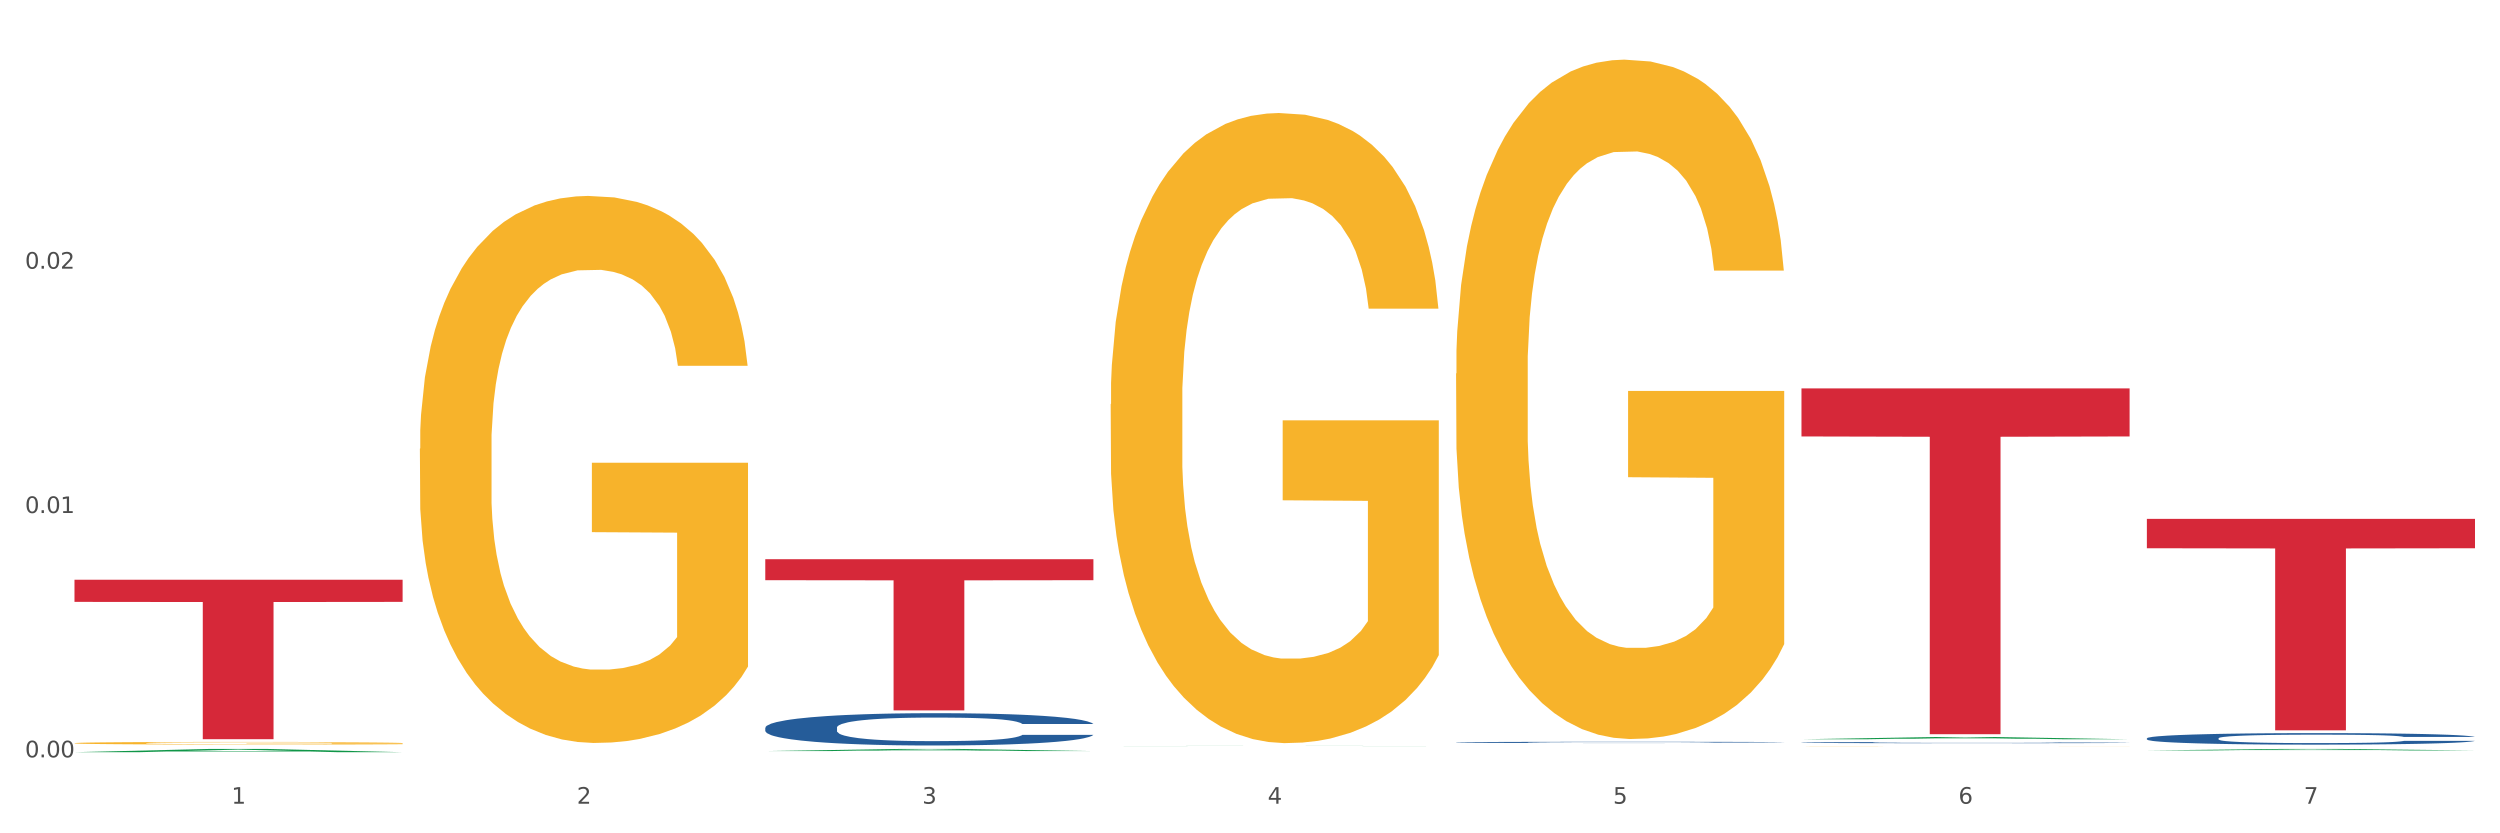
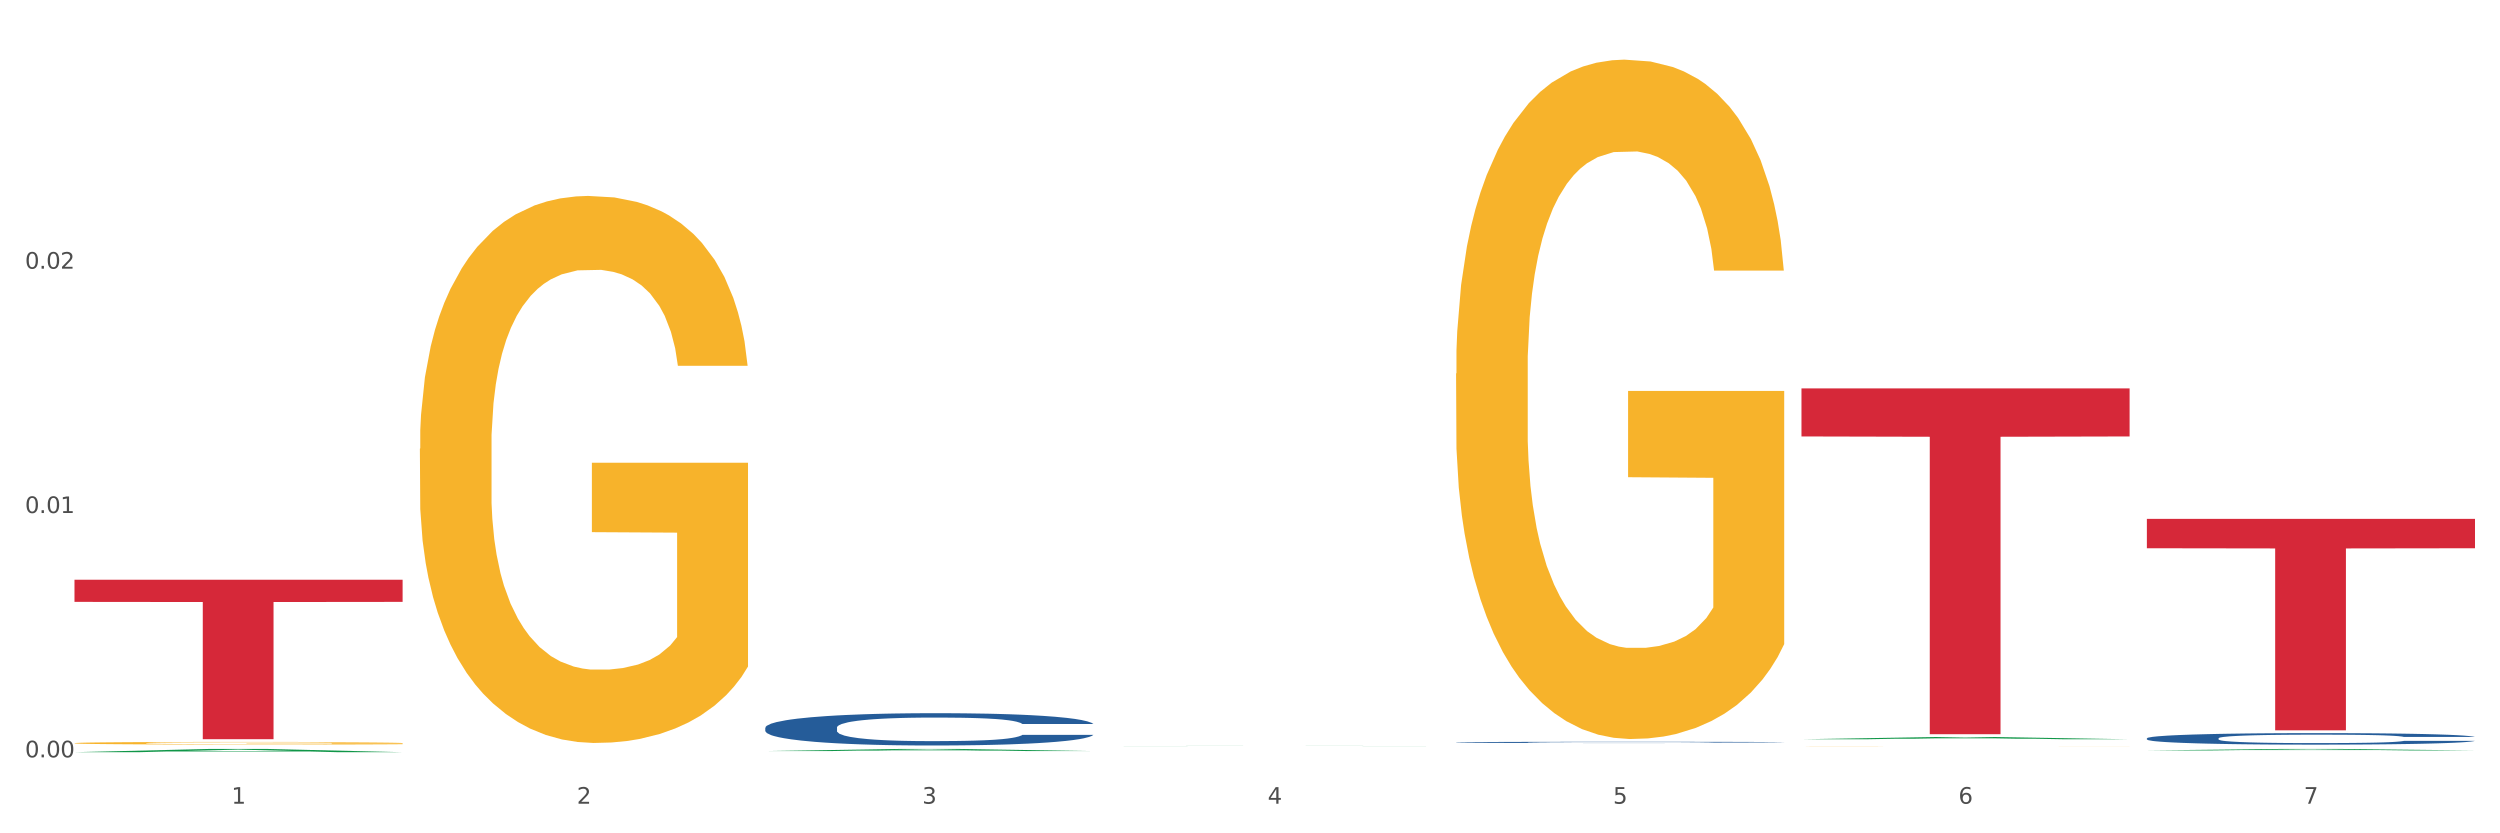
<svg xmlns="http://www.w3.org/2000/svg" xmlns:xlink="http://www.w3.org/1999/xlink" width="1080pt" height="360pt" viewBox="0 0 1080 360" version="1.1">
  <rect x="0" y="0" width="1080" height="360" fill="#333333" stroke="none" />
  <defs>
    <style type="text/css">*{stroke-linejoin: round; stroke-linecap: butt}</style>
  </defs>
  <g id="figure_1">
    <g id="patch_1">
      <path d="M 0 360  L 1080 360  L 1080 0  L 0 0  z " style="fill: #ffffff; stroke: #ffffff; stroke-linejoin: miter" />
    </g>
    <g id="axes_1">
      <g id="matplotlib.axis_1">
        <g id="xtick_1">
          <g id="text_1">
            <g style="fill: #4d4d4d" transform="translate(99.997 347.204) scale(0.096 -0.096)">
              <defs>
                <path id="DejaVuSans-31" d="M 794 531  L 1825 531  L 1825 4091  L 703 3866  L 703 4441  L 1819 4666  L 2450 4666  L 2450 531  L 3481 531  L 3481 0  L 794 0  L 794 531  z " transform="scale(0.016)" />
              </defs>
              <use xlink:href="#DejaVuSans-31" />
            </g>
          </g>
        </g>
        <g id="xtick_2">
          <g id="text_2">
            <g style="fill: #4d4d4d" transform="translate(249.209 347.204) scale(0.096 -0.096)">
              <defs>
                <path id="DejaVuSans-32" d="M 1228 531  L 3431 531  L 3431 0  L 469 0  L 469 531  Q 828 903 1448 1529  Q 2069 2156 2228 2338  Q 2531 2678 2651 2914  Q 2772 3150 2772 3378  Q 2772 3750 2511 3984  Q 2250 4219 1831 4219  Q 1534 4219 1204 4116  Q 875 4013 500 3803  L 500 4441  Q 881 4594 1212 4672  Q 1544 4750 1819 4750  Q 2544 4750 2975 4387  Q 3406 4025 3406 3419  Q 3406 3131 3298 2873  Q 3191 2616 2906 2266  Q 2828 2175 2409 1742  Q 1991 1309 1228 531  z " transform="scale(0.016)" />
              </defs>
              <use xlink:href="#DejaVuSans-32" />
            </g>
          </g>
        </g>
        <g id="xtick_3">
          <g id="text_3">
            <g style="fill: #4d4d4d" transform="translate(398.421 347.204) scale(0.096 -0.096)">
              <defs>
                <path id="DejaVuSans-33" d="M 2597 2516  Q 3050 2419 3304 2112  Q 3559 1806 3559 1356  Q 3559 666 3084 287  Q 2609 -91 1734 -91  Q 1441 -91 1130 -33  Q 819 25 488 141  L 488 750  Q 750 597 1062 519  Q 1375 441 1716 441  Q 2309 441 2620 675  Q 2931 909 2931 1356  Q 2931 1769 2642 2001  Q 2353 2234 1838 2234  L 1294 2234  L 1294 2753  L 1863 2753  Q 2328 2753 2575 2939  Q 2822 3125 2822 3475  Q 2822 3834 2567 4026  Q 2313 4219 1838 4219  Q 1578 4219 1281 4162  Q 984 4106 628 3988  L 628 4550  Q 988 4650 1302 4700  Q 1616 4750 1894 4750  Q 2613 4750 3031 4423  Q 3450 4097 3450 3541  Q 3450 3153 3228 2886  Q 3006 2619 2597 2516  z " transform="scale(0.016)" />
              </defs>
              <use xlink:href="#DejaVuSans-33" />
            </g>
          </g>
        </g>
        <g id="xtick_4">
          <g id="text_4">
            <g style="fill: #4d4d4d" transform="translate(547.634 347.204) scale(0.096 -0.096)">
              <defs>
                <path id="DejaVuSans-34" d="M 2419 4116  L 825 1625  L 2419 1625  L 2419 4116  z M 2253 4666  L 3047 4666  L 3047 1625  L 3713 1625  L 3713 1100  L 3047 1100  L 3047 0  L 2419 0  L 2419 1100  L 313 1100  L 313 1709  L 2253 4666  z " transform="scale(0.016)" />
              </defs>
              <use xlink:href="#DejaVuSans-34" />
            </g>
          </g>
        </g>
        <g id="xtick_5">
          <g id="text_5">
            <g style="fill: #4d4d4d" transform="translate(696.846 347.204) scale(0.096 -0.096)">
              <defs>
                <path id="DejaVuSans-35" d="M 691 4666  L 3169 4666  L 3169 4134  L 1269 4134  L 1269 2991  Q 1406 3038 1543 3061  Q 1681 3084 1819 3084  Q 2600 3084 3056 2656  Q 3513 2228 3513 1497  Q 3513 744 3044 326  Q 2575 -91 1722 -91  Q 1428 -91 1123 -41  Q 819 9 494 109  L 494 744  Q 775 591 1075 516  Q 1375 441 1709 441  Q 2250 441 2565 725  Q 2881 1009 2881 1497  Q 2881 1984 2565 2268  Q 2250 2553 1709 2553  Q 1456 2553 1204 2497  Q 953 2441 691 2322  L 691 4666  z " transform="scale(0.016)" />
              </defs>
              <use xlink:href="#DejaVuSans-35" />
            </g>
          </g>
        </g>
        <g id="xtick_6">
          <g id="text_6">
            <g style="fill: #4d4d4d" transform="translate(846.058 347.204) scale(0.096 -0.096)">
              <defs>
                <path id="DejaVuSans-36" d="M 2113 2584  Q 1688 2584 1439 2293  Q 1191 2003 1191 1497  Q 1191 994 1439 701  Q 1688 409 2113 409  Q 2538 409 2786 701  Q 3034 994 3034 1497  Q 3034 2003 2786 2293  Q 2538 2584 2113 2584  z M 3366 4563  L 3366 3988  Q 3128 4100 2886 4159  Q 2644 4219 2406 4219  Q 1781 4219 1451 3797  Q 1122 3375 1075 2522  Q 1259 2794 1537 2939  Q 1816 3084 2150 3084  Q 2853 3084 3261 2657  Q 3669 2231 3669 1497  Q 3669 778 3244 343  Q 2819 -91 2113 -91  Q 1303 -91 875 529  Q 447 1150 447 2328  Q 447 3434 972 4092  Q 1497 4750 2381 4750  Q 2619 4750 2861 4703  Q 3103 4656 3366 4563  z " transform="scale(0.016)" />
              </defs>
              <use xlink:href="#DejaVuSans-36" />
            </g>
          </g>
        </g>
        <g id="xtick_7">
          <g id="text_7">
            <g style="fill: #4d4d4d" transform="translate(995.27 347.204) scale(0.096 -0.096)">
              <defs>
                <path id="DejaVuSans-37" d="M 525 4666  L 3525 4666  L 3525 4397  L 1831 0  L 1172 0  L 2766 4134  L 525 4134  L 525 4666  z " transform="scale(0.016)" />
              </defs>
              <use xlink:href="#DejaVuSans-37" />
            </g>
          </g>
        </g>
        <g id="xtick_8" />
        <g id="xtick_9" />
        <g id="xtick_10" />
        <g id="xtick_11" />
        <g id="xtick_12" />
        <g id="xtick_13" />
      </g>
      <g id="matplotlib.axis_2">
        <g id="ytick_1">
          <g id="text_8">
            <g style="fill: #4d4d4d" transform="translate(10.8 327.179) scale(0.096 -0.096)">
              <defs>
                <path id="DejaVuSans-30" d="M 2034 4250  Q 1547 4250 1301 3770  Q 1056 3291 1056 2328  Q 1056 1369 1301 889  Q 1547 409 2034 409  Q 2525 409 2770 889  Q 3016 1369 3016 2328  Q 3016 3291 2770 3770  Q 2525 4250 2034 4250  z M 2034 4750  Q 2819 4750 3233 4129  Q 3647 3509 3647 2328  Q 3647 1150 3233 529  Q 2819 -91 2034 -91  Q 1250 -91 836 529  Q 422 1150 422 2328  Q 422 3509 836 4129  Q 1250 4750 2034 4750  z " transform="scale(0.016)" />
                <path id="DejaVuSans-2e" d="M 684 794  L 1344 794  L 1344 0  L 684 0  L 684 794  z " transform="scale(0.016)" />
              </defs>
              <use xlink:href="#DejaVuSans-30" />
              <use xlink:href="#DejaVuSans-2e" transform="translate(63.623 0)" />
              <use xlink:href="#DejaVuSans-30" transform="translate(95.41 0)" />
              <use xlink:href="#DejaVuSans-30" transform="translate(159.033 0)" />
            </g>
          </g>
        </g>
        <g id="ytick_2">
          <g id="text_9">
            <g style="fill: #4d4d4d" transform="translate(10.8 221.628) scale(0.096 -0.096)">
              <use xlink:href="#DejaVuSans-30" />
              <use xlink:href="#DejaVuSans-2e" transform="translate(63.623 0)" />
              <use xlink:href="#DejaVuSans-30" transform="translate(95.41 0)" />
              <use xlink:href="#DejaVuSans-31" transform="translate(159.033 0)" />
            </g>
          </g>
        </g>
        <g id="ytick_3">
          <g id="text_10">
            <g style="fill: #4d4d4d" transform="translate(10.8 116.076) scale(0.096 -0.096)">
              <use xlink:href="#DejaVuSans-30" />
              <use xlink:href="#DejaVuSans-2e" transform="translate(63.623 0)" />
              <use xlink:href="#DejaVuSans-30" transform="translate(95.41 0)" />
              <use xlink:href="#DejaVuSans-32" transform="translate(159.033 0)" />
            </g>
          </g>
        </g>
        <g id="ytick_4" />
        <g id="ytick_5" />
        <g id="ytick_6" />
      </g>
      <g id="PolyCollection_1">
        <path d="M 32.175 324.947  L 32.321 324.946  L 90.775 323.533  L 115.034 323.531  L 173.927 324.95  L 145.869 324.95  L 133.155 324.619  L 72.801 324.619  L 72.362 324.625  L 60.087 324.95  L 32.175 324.95  L 32.175 324.947  L 80.4 324.422  L 125.556 324.421  L 103.197 323.834  L 102.905 323.831  L 102.612 323.835  L 80.254 324.421  L 80.4 324.422  L 32.175 324.947  z " clip-path="url(#pde39d8039c)" style="fill: #109648" />
-         <path d="M 778.236 320.788  L 778.404 320.788  L 778.404 320.775  L 778.906 320.757  L 780.749 320.725  L 783.095 320.7  L 787.117 320.671  L 789.295 320.659  L 792.143 320.646  L 798.008 320.624  L 804.71 320.606  L 809.401 320.596  L 812.92 320.589  L 820.795 320.577  L 825.319 320.572  L 830.011 320.568  L 834.032 320.565  L 840.734 320.562  L 846.096 320.561  L 852.296 320.56  L 857.49 320.561  L 864.359 320.563  L 874.413 320.568  L 878.267 320.571  L 883.461 320.577  L 888.823 320.584  L 893.179 320.592  L 898.206 320.602  L 903.4 320.616  L 908.426 320.634  L 911.945 320.65  L 914.794 320.667  L 917.307 320.688  L 919.15 320.711  L 919.988 320.73  L 889.325 320.73  L 888.487 320.713  L 886.812 320.694  L 885.136 320.682  L 883.293 320.671  L 880.445 320.66  L 877.931 320.652  L 873.743 320.644  L 869.889 320.638  L 866.705 320.635  L 862.851 320.632  L 854.641 320.629  L 848.777 320.629  L 845.091 320.63  L 840.567 320.633  L 836.713 320.636  L 832.189 320.641  L 828.67 320.647  L 825.152 320.655  L 823.141 320.661  L 820.125 320.671  L 818.114 320.679  L 815.433 320.694  L 813.925 320.704  L 811.245 320.73  L 810.072 320.75  L 809.569 320.763  L 809.234 320.778  L 809.234 320.85  L 810.239 320.882  L 811.077 320.896  L 812.417 320.912  L 814.931 320.932  L 818.617 320.952  L 822.471 320.967  L 825.654 320.976  L 828.67 320.982  L 831.686 320.987  L 835.372 320.992  L 838.388 320.994  L 842.912 320.997  L 848.274 320.999  L 852.463 320.999  L 861.008 320.996  L 864.862 320.994  L 868.548 320.991  L 872.57 320.986  L 875.753 320.98  L 877.596 320.976  L 880.612 320.967  L 882.958 320.958  L 884.969 320.947  L 886.309 320.938  L 887.817 320.924  L 888.99 320.908  L 889.325 320.9  L 919.988 320.9  L 919.318 320.917  L 918.145 320.933  L 915.799 320.955  L 913.956 320.967  L 911.107 320.982  L 908.091 320.995  L 903.902 321.01  L 900.049 321.02  L 896.027 321.03  L 891.671 321.038  L 883.796 321.05  L 880.947 321.053  L 874.915 321.058  L 870.224 321.062  L 863.354 321.065  L 856.317 321.067  L 848.944 321.067  L 842.41 321.066  L 835.205 321.063  L 830.681 321.061  L 825.654 321.057  L 819.79 321.05  L 814.26 321.042  L 809.066 321.033  L 804.207 321.022  L 799.683 321.01  L 793.819 320.99  L 789.462 320.971  L 786.279 320.953  L 784.101 320.938  L 781.922 320.918  L 780.749 320.905  L 778.906 320.872  L 778.236 320.842  L 778.236 320.788  z " clip-path="url(#pde39d8039c)" style="fill: #255c99" />
        <path d="M 927.448 318.941  L 927.616 318.936  L 927.616 318.809  L 928.119 318.636  L 929.962 318.317  L 932.307 318.075  L 936.329 317.793  L 938.507 317.675  L 941.355 317.543  L 947.22 317.328  L 953.922 317.146  L 958.614 317.046  L 962.132 316.982  L 970.007 316.868  L 974.531 316.818  L 979.223 316.777  L 983.244 316.75  L 989.946 316.718  L 995.308 316.704  L 1001.508 316.7  L 1006.702 316.704  L 1013.572 316.723  L 1023.625 316.777  L 1027.479 316.809  L 1032.673 316.864  L 1038.035 316.937  L 1042.391 317.01  L 1047.418 317.114  L 1052.612 317.251  L 1057.639 317.424  L 1061.157 317.584  L 1064.006 317.752  L 1066.519 317.957  L 1068.362 318.18  L 1069.2 318.367  L 1038.537 318.367  L 1037.7 318.198  L 1036.024 318.016  L 1034.349 317.893  L 1032.505 317.793  L 1029.657 317.679  L 1027.144 317.606  L 1022.955 317.52  L 1019.101 317.465  L 1015.917 317.433  L 1012.064 317.406  L 1003.854 317.379  L 997.989 317.379  L 994.303 317.388  L 989.779 317.41  L 985.925 317.442  L 981.401 317.497  L 977.882 317.556  L 974.364 317.634  L 972.353 317.688  L 969.337 317.788  L 967.326 317.87  L 964.646 318.012  L 963.138 318.112  L 960.457 318.371  L 959.284 318.563  L 958.781 318.695  L 958.446 318.841  L 958.446 319.551  L 959.451 319.87  L 960.289 320.007  L 961.63 320.162  L 964.143 320.362  L 967.829 320.558  L 971.683 320.699  L 974.866 320.786  L 977.882 320.849  L 980.898 320.899  L 984.585 320.945  L 987.601 320.972  L 992.125 321  L 997.486 321.013  L 1001.675 321.013  L 1010.221 320.99  L 1014.074 320.968  L 1017.761 320.936  L 1021.782 320.886  L 1024.965 320.831  L 1026.809 320.79  L 1029.825 320.704  L 1032.17 320.612  L 1034.181 320.508  L 1035.521 320.417  L 1037.029 320.28  L 1038.202 320.125  L 1038.537 320.043  L 1069.2 320.043  L 1068.53 320.207  L 1067.357 320.366  L 1065.011 320.581  L 1063.168 320.704  L 1060.32 320.854  L 1057.304 320.981  L 1053.115 321.123  L 1049.261 321.227  L 1045.24 321.318  L 1040.883 321.4  L 1033.008 321.514  L 1030.16 321.546  L 1024.128 321.601  L 1019.436 321.633  L 1012.566 321.665  L 1005.529 321.683  L 998.157 321.687  L 991.622 321.678  L 984.417 321.651  L 979.893 321.624  L 974.866 321.583  L 969.002 321.519  L 963.473 321.441  L 958.279 321.35  L 953.419 321.246  L 948.895 321.127  L 943.031 320.931  L 938.675 320.74  L 935.491 320.562  L 933.313 320.412  L 931.135 320.221  L 929.962 320.089  L 928.119 319.77  L 927.448 319.474  L 927.448 318.941  z " clip-path="url(#pde39d8039c)" style="fill: #255c99" />
        <path d="M 32.175 321.039  L 32.342 321.038  L 32.342 321  L 32.677 320.968  L 34.351 320.89  L 36.861 320.825  L 38.702 320.791  L 40.543 320.763  L 42.719 320.735  L 45.396 320.706  L 50.25 320.663  L 53.262 320.641  L 56.944 320.618  L 63.638 320.585  L 68.492 320.566  L 73.512 320.551  L 81.713 320.532  L 87.068 320.523  L 92.758 320.517  L 99.62 320.513  L 104.808 320.512  L 116.188 320.515  L 125.895 320.525  L 130.581 320.532  L 136.606 320.544  L 139.786 320.553  L 144.974 320.569  L 150.329 320.591  L 154.011 320.61  L 159.534 320.645  L 163.718 320.681  L 167.567 320.724  L 169.575 320.755  L 171.082 320.783  L 172.42 320.815  L 173.759 320.866  L 143.635 320.866  L 142.463 320.83  L 140.623 320.795  L 137.945 320.762  L 135.602 320.741  L 131.585 320.715  L 127.903 320.698  L 124.054 320.686  L 119.368 320.675  L 115.686 320.67  L 110.498 320.666  L 100.289 320.667  L 93.428 320.675  L 88.742 320.686  L 85.729 320.695  L 83.052 320.706  L 80.039 320.72  L 76.525 320.742  L 74.014 320.762  L 71.504 320.787  L 69.496 320.812  L 67.655 320.841  L 66.149 320.872  L 64.977 320.904  L 63.973 320.944  L 63.136 321.01  L 63.136 321.152  L 63.471 321.184  L 64.308 321.227  L 65.312 321.259  L 66.985 321.298  L 68.492 321.324  L 71.337 321.361  L 74.516 321.393  L 77.027 321.412  L 79.537 321.429  L 83.888 321.452  L 88.742 321.471  L 92.926 321.482  L 98.616 321.493  L 102.465 321.497  L 105.812 321.499  L 114.013 321.499  L 119.87 321.496  L 126.397 321.488  L 131.418 321.479  L 135.602 321.468  L 140.288 321.449  L 143.3 321.431  L 143.3 321.214  L 106.482 321.213  L 106.482 321.068  L 173.927 321.068  L 173.927 321.493  L 171.082 321.514  L 167.902 321.534  L 164.555 321.552  L 159.534 321.574  L 153.509 321.595  L 148.154 321.609  L 142.463 321.622  L 135.769 321.633  L 127.067 321.644  L 121.711 321.648  L 115.017 321.651  L 107.151 321.652  L 100.289 321.65  L 93.595 321.645  L 86.566 321.635  L 79.704 321.622  L 74.516 321.608  L 69.328 321.592  L 63.806 321.57  L 59.454 321.549  L 56.107 321.53  L 52.425 321.506  L 48.409 321.475  L 45.396 321.447  L 42.719 321.418  L 39.873 321.38  L 37.865 321.348  L 35.857 321.307  L 34.685 321.277  L 33.347 321.23  L 32.342 321.165  L 32.175 321.039  z " clip-path="url(#pde39d8039c)" style="fill: #f7b32b" />
        <path d="M 181.387 193.845  L 181.555 193.629  L 181.555 185.859  L 181.889 179.169  L 183.563 162.982  L 186.073 149.601  L 187.914 142.478  L 189.755 136.651  L 191.931 130.824  L 194.608 124.781  L 199.462 115.932  L 202.474 111.399  L 206.156 106.651  L 212.85 99.745  L 217.704 95.86  L 222.724 92.623  L 230.925 88.738  L 236.28 87.011  L 241.971 85.716  L 248.832 84.853  L 254.02 84.637  L 265.401 85.285  L 275.107 87.227  L 279.793 88.738  L 285.818 91.328  L 288.998 93.054  L 294.186 96.507  L 299.541 101.04  L 303.223 104.925  L 308.746 112.263  L 312.93 119.601  L 316.779 128.666  L 318.788 134.924  L 320.294 140.752  L 321.633 147.442  L 322.971 158.018  L 292.847 158.018  L 291.676 150.464  L 289.835 143.342  L 287.157 136.435  L 284.814 132.119  L 280.797 126.723  L 277.116 123.27  L 273.266 120.68  L 268.58 118.522  L 264.899 117.443  L 259.71 116.579  L 249.502 116.795  L 242.64 118.522  L 237.954 120.68  L 234.942 122.622  L 232.264 124.781  L 229.251 127.802  L 225.737 132.335  L 223.227 136.435  L 220.716 141.615  L 218.708 146.795  L 216.867 152.838  L 215.361 159.313  L 214.189 166.003  L 213.185 174.205  L 212.348 187.802  L 212.348 217.37  L 212.683 224.061  L 213.52 232.909  L 214.524 239.6  L 216.198 247.586  L 217.704 252.981  L 220.549 260.751  L 223.729 267.226  L 226.239 271.327  L 228.749 274.78  L 233.101 279.528  L 237.954 283.413  L 242.138 285.787  L 247.828 287.945  L 251.677 288.808  L 255.024 289.24  L 263.225 289.24  L 269.082 288.593  L 275.609 287.082  L 280.63 285.139  L 284.814 282.765  L 289.5 278.88  L 292.512 275.211  L 292.512 230.104  L 255.694 229.888  L 255.694 199.888  L 323.139 199.888  L 323.139 287.945  L 320.294 292.477  L 317.114 296.578  L 313.767 300.247  L 308.746 304.78  L 302.721 309.096  L 297.366 312.118  L 291.676 314.708  L 284.981 317.082  L 276.279 319.24  L 270.923 320.103  L 264.229 320.751  L 256.363 320.966  L 249.502 320.535  L 242.807 319.456  L 235.778 317.513  L 228.917 314.708  L 223.729 311.902  L 218.541 308.449  L 213.018 303.916  L 208.666 299.6  L 205.319 295.715  L 201.637 290.751  L 197.621 284.276  L 194.608 278.449  L 191.931 272.406  L 189.086 264.636  L 187.077 257.945  L 185.069 249.528  L 183.898 243.269  L 182.559 233.557  L 181.555 219.96  L 181.387 193.845  z " clip-path="url(#pde39d8039c)" style="fill: #f7b32b" />
-         <path d="M 479.812 174.611  L 479.979 174.362  L 479.979 165.413  L 480.314 157.706  L 481.987 139.061  L 484.498 123.647  L 486.339 115.443  L 488.18 108.731  L 490.355 102.019  L 493.033 95.058  L 497.886 84.865  L 500.899 79.645  L 504.581 74.175  L 511.275 66.22  L 516.128 61.745  L 521.149 58.016  L 529.349 53.541  L 534.705 51.553  L 540.395 50.061  L 547.257 49.067  L 552.445 48.818  L 563.825 49.564  L 573.532 51.801  L 578.218 53.541  L 584.243 56.525  L 587.422 58.513  L 592.61 62.491  L 597.966 67.712  L 601.648 72.187  L 607.171 80.639  L 611.355 89.092  L 615.204 99.533  L 617.212 106.742  L 618.718 113.455  L 620.057 121.161  L 621.396 133.343  L 591.272 133.343  L 590.1 124.642  L 588.259 116.438  L 585.581 108.483  L 583.238 103.511  L 579.222 97.295  L 575.54 93.318  L 571.691 90.335  L 567.005 87.849  L 563.323 86.606  L 558.135 85.611  L 547.926 85.86  L 541.064 87.849  L 536.378 90.335  L 533.366 92.572  L 530.688 95.058  L 527.676 98.538  L 524.161 103.759  L 521.651 108.483  L 519.141 114.449  L 517.132 120.415  L 515.291 127.376  L 513.785 134.834  L 512.614 142.541  L 511.61 151.988  L 510.773 167.65  L 510.773 201.709  L 511.108 209.415  L 511.944 219.608  L 512.948 227.315  L 514.622 236.513  L 516.128 242.728  L 518.973 251.678  L 522.153 259.136  L 524.663 263.859  L 527.174 267.837  L 531.525 273.306  L 536.378 277.781  L 540.562 280.516  L 546.253 283.002  L 550.102 283.996  L 553.449 284.493  L 561.649 284.493  L 567.507 283.747  L 574.034 282.007  L 579.055 279.77  L 583.238 277.035  L 587.924 272.56  L 590.937 268.334  L 590.937 216.376  L 554.118 216.127  L 554.118 181.572  L 621.563 181.572  L 621.563 283.002  L 618.718 288.222  L 615.538 292.946  L 612.191 297.172  L 607.171 302.393  L 601.146 307.365  L 595.79 310.845  L 590.1 313.828  L 583.406 316.563  L 574.703 319.049  L 569.348 320.043  L 562.654 320.789  L 554.788 321.038  L 547.926 320.541  L 541.232 319.298  L 534.203 317.06  L 527.341 313.828  L 522.153 310.596  L 516.965 306.619  L 511.442 301.398  L 507.091 296.426  L 503.744 291.951  L 500.062 286.233  L 496.045 278.775  L 493.033 272.063  L 490.355 265.102  L 487.51 256.152  L 485.502 248.446  L 483.494 238.75  L 482.322 231.541  L 480.983 220.354  L 479.979 204.692  L 479.812 174.611  z " clip-path="url(#pde39d8039c)" style="fill: #f7b32b" />
        <path d="M 629.024 161.389  L 629.191 161.121  L 629.191 151.471  L 629.526 143.162  L 631.2 123.059  L 633.71 106.44  L 635.551 97.595  L 637.392 90.358  L 639.567 83.12  L 642.245 75.615  L 647.099 64.626  L 650.111 58.997  L 653.793 53.1  L 660.487 44.522  L 665.34 39.698  L 670.361 35.677  L 678.562 30.852  L 683.917 28.708  L 689.607 27.1  L 696.469 26.028  L 701.657 25.759  L 713.037 26.564  L 722.744 28.976  L 727.43 30.852  L 733.455 34.069  L 736.635 36.213  L 741.823 40.502  L 747.178 46.131  L 750.86 50.955  L 756.383 60.069  L 760.567 69.182  L 764.416 80.44  L 766.424 88.213  L 767.93 95.45  L 769.269 103.76  L 770.608 116.894  L 740.484 116.894  L 739.312 107.512  L 737.471 98.667  L 734.794 90.09  L 732.451 84.729  L 728.434 78.028  L 724.752 73.739  L 720.903 70.522  L 716.217 67.842  L 712.535 66.502  L 707.347 65.43  L 697.138 65.698  L 690.277 67.842  L 685.591 70.522  L 682.578 72.935  L 679.901 75.615  L 676.888 79.368  L 673.374 84.997  L 670.863 90.09  L 668.353 96.523  L 666.345 102.956  L 664.504 110.461  L 662.997 118.502  L 661.826 126.811  L 660.822 136.997  L 659.985 153.883  L 659.985 190.605  L 660.32 198.915  L 661.157 209.904  L 662.161 218.214  L 663.834 228.131  L 665.34 234.832  L 668.186 244.482  L 671.365 252.523  L 673.876 257.616  L 676.386 261.904  L 680.737 267.801  L 685.591 272.626  L 689.775 275.574  L 695.465 278.255  L 699.314 279.327  L 702.661 279.863  L 710.862 279.863  L 716.719 279.059  L 723.246 277.183  L 728.267 274.77  L 732.451 271.822  L 737.137 266.997  L 740.149 262.44  L 740.149 206.42  L 703.331 206.152  L 703.331 168.894  L 770.776 168.894  L 770.776 278.255  L 767.93 283.884  L 764.751 288.977  L 761.404 293.533  L 756.383 299.162  L 750.358 304.523  L 745.003 308.276  L 739.312 311.492  L 732.618 314.441  L 723.915 317.121  L 718.56 318.193  L 711.866 318.997  L 704 319.265  L 697.138 318.729  L 690.444 317.389  L 683.415 314.977  L 676.553 311.492  L 671.365 308.008  L 666.177 303.719  L 660.654 298.09  L 656.303 292.729  L 652.956 287.904  L 649.274 281.739  L 645.258 273.698  L 642.245 266.461  L 639.567 258.956  L 636.722 249.306  L 634.714 240.997  L 632.706 230.543  L 631.534 222.77  L 630.195 210.708  L 629.191 193.822  L 629.024 161.389  z " clip-path="url(#pde39d8039c)" style="fill: #f7b32b" />
        <path d="M 778.236 322.296  L 778.404 322.296  L 778.404 322.293  L 778.738 322.291  L 780.412 322.285  L 782.922 322.281  L 784.763 322.278  L 786.604 322.276  L 788.78 322.274  L 791.457 322.272  L 796.311 322.269  L 799.323 322.268  L 803.005 322.266  L 809.699 322.263  L 814.553 322.262  L 819.573 322.261  L 827.774 322.26  L 833.129 322.259  L 838.819 322.259  L 845.681 322.258  L 850.869 322.258  L 862.25 322.258  L 871.956 322.259  L 876.642 322.26  L 882.667 322.261  L 885.847 322.261  L 891.035 322.262  L 896.39 322.264  L 900.072 322.265  L 905.595 322.268  L 909.779 322.27  L 913.628 322.274  L 915.636 322.276  L 917.143 322.278  L 918.482 322.28  L 919.82 322.284  L 889.696 322.284  L 888.525 322.281  L 886.684 322.279  L 884.006 322.276  L 881.663 322.275  L 877.646 322.273  L 873.965 322.272  L 870.115 322.271  L 865.429 322.27  L 861.747 322.27  L 856.559 322.269  L 846.351 322.269  L 839.489 322.27  L 834.803 322.271  L 831.79 322.271  L 829.113 322.272  L 826.1 322.273  L 822.586 322.275  L 820.075 322.276  L 817.565 322.278  L 815.557 322.28  L 813.716 322.282  L 812.21 322.284  L 811.038 322.287  L 810.034 322.289  L 809.197 322.294  L 809.197 322.304  L 809.532 322.307  L 810.369 322.31  L 811.373 322.312  L 813.046 322.315  L 814.553 322.317  L 817.398 322.319  L 820.578 322.322  L 823.088 322.323  L 825.598 322.324  L 829.95 322.326  L 834.803 322.327  L 838.987 322.328  L 844.677 322.329  L 848.526 322.329  L 851.873 322.329  L 860.074 322.329  L 865.931 322.329  L 872.458 322.329  L 877.479 322.328  L 881.663 322.327  L 886.349 322.326  L 889.361 322.324  L 889.361 322.309  L 852.543 322.309  L 852.543 322.298  L 919.988 322.298  L 919.988 322.329  L 917.143 322.33  L 913.963 322.332  L 910.616 322.333  L 905.595 322.335  L 899.57 322.336  L 894.215 322.337  L 888.525 322.338  L 881.83 322.339  L 873.128 322.34  L 867.772 322.34  L 861.078 322.34  L 853.212 322.34  L 846.351 322.34  L 839.656 322.34  L 832.627 322.339  L 825.766 322.338  L 820.578 322.337  L 815.389 322.336  L 809.867 322.334  L 805.515 322.333  L 802.168 322.332  L 798.486 322.33  L 794.47 322.328  L 791.457 322.326  L 788.78 322.323  L 785.935 322.321  L 783.926 322.318  L 781.918 322.316  L 780.747 322.313  L 779.408 322.31  L 778.404 322.305  L 778.236 322.296  z " clip-path="url(#pde39d8039c)" style="fill: #f7b32b" />
        <path d="M 629.024 320.699  L 629.191 320.698  L 629.191 320.684  L 629.694 320.666  L 631.537 320.631  L 633.883 320.605  L 637.904 320.575  L 640.083 320.562  L 642.931 320.547  L 648.795 320.524  L 655.498 320.505  L 660.189 320.494  L 663.708 320.487  L 671.583 320.475  L 676.107 320.469  L 680.798 320.465  L 684.82 320.462  L 691.522 320.458  L 696.884 320.457  L 703.083 320.456  L 708.277 320.457  L 715.147 320.459  L 725.201 320.465  L 729.054 320.468  L 734.249 320.474  L 739.61 320.482  L 743.967 320.49  L 748.993 320.501  L 754.188 320.516  L 759.214 320.535  L 762.733 320.552  L 765.581 320.57  L 768.095 320.592  L 769.938 320.616  L 770.776 320.637  L 740.113 320.637  L 739.275 320.618  L 737.6 320.599  L 735.924 320.585  L 734.081 320.575  L 731.233 320.562  L 728.719 320.554  L 724.53 320.545  L 720.677 320.539  L 717.493 320.536  L 713.639 320.533  L 705.429 320.53  L 699.565 320.53  L 695.878 320.531  L 691.354 320.533  L 687.501 320.537  L 682.977 320.543  L 679.458 320.549  L 675.939 320.557  L 673.929 320.563  L 670.913 320.574  L 668.902 320.583  L 666.221 320.598  L 664.713 320.609  L 662.032 320.637  L 660.859 320.658  L 660.357 320.672  L 660.022 320.688  L 660.022 320.765  L 661.027 320.799  L 661.865 320.814  L 663.205 320.831  L 665.718 320.852  L 669.405 320.874  L 673.258 320.889  L 676.442 320.898  L 679.458 320.905  L 682.474 320.911  L 686.16 320.915  L 689.176 320.918  L 693.7 320.921  L 699.062 320.923  L 703.251 320.923  L 711.796 320.92  L 715.65 320.918  L 719.336 320.914  L 723.357 320.909  L 726.541 320.903  L 728.384 320.899  L 731.4 320.889  L 733.746 320.879  L 735.757 320.868  L 737.097 320.858  L 738.605 320.844  L 739.778 320.827  L 740.113 320.818  L 770.776 320.818  L 770.105 320.836  L 768.932 320.853  L 766.587 320.876  L 764.744 320.889  L 761.895 320.906  L 758.879 320.919  L 754.69 320.935  L 750.836 320.946  L 746.815 320.956  L 742.459 320.965  L 734.584 320.977  L 731.735 320.98  L 725.703 320.986  L 721.012 320.99  L 714.142 320.993  L 707.105 320.995  L 699.732 320.996  L 693.198 320.995  L 685.993 320.992  L 681.469 320.989  L 676.442 320.984  L 670.578 320.978  L 665.048 320.969  L 659.854 320.959  L 654.995 320.948  L 650.471 320.935  L 644.607 320.914  L 640.25 320.893  L 637.067 320.874  L 634.888 320.858  L 632.71 320.837  L 631.537 320.823  L 629.694 320.788  L 629.024 320.756  L 629.024 320.699  z " clip-path="url(#pde39d8039c)" style="fill: #255c99" />
        <path d="M 32.175 250.438  L 173.927 250.438  L 173.927 260.011  L 118.167 260.076  L 118.167 319.321  L 87.599 319.321  L 87.599 260.076  L 32.175 260.011  L 32.175 250.503  L 32.175 250.438  z " clip-path="url(#pde39d8039c)" style="fill: #d62839" />
-         <path d="M 330.599 241.561  L 472.351 241.561  L 472.351 250.641  L 416.591 250.703  L 416.591 306.905  L 386.024 306.905  L 386.024 250.703  L 330.599 250.641  L 330.599 241.622  L 330.599 241.561  z " clip-path="url(#pde39d8039c)" style="fill: #d62839" />
        <path d="M 778.236 167.783  L 919.988 167.783  L 919.988 188.545  L 864.228 188.685  L 864.228 317.183  L 833.66 317.183  L 833.66 188.685  L 778.236 188.545  L 778.236 167.923  L 778.236 167.783  z " clip-path="url(#pde39d8039c)" style="fill: #d62839" />
        <path d="M 927.448 224.145  L 1069.2 224.145  L 1069.2 236.842  L 1013.44 236.927  L 1013.44 315.509  L 982.873 315.509  L 982.873 236.927  L 927.448 236.842  L 927.448 224.231  L 927.448 224.145  z " clip-path="url(#pde39d8039c)" style="fill: #d62839" />
-         <path d="M 330.599 314.366  L 330.767 314.353  L 330.767 313.996  L 331.27 313.512  L 333.113 312.62  L 335.459 311.945  L 339.48 311.154  L 341.658 310.823  L 344.507 310.453  L 350.371 309.855  L 357.073 309.345  L 361.765 309.064  L 365.283 308.886  L 373.158 308.567  L 377.682 308.427  L 382.374 308.312  L 386.395 308.236  L 393.098 308.147  L 398.459 308.109  L 404.659 308.096  L 409.853 308.109  L 416.723 308.16  L 426.776 308.312  L 430.63 308.402  L 435.824 308.555  L 441.186 308.759  L 445.542 308.962  L 450.569 309.256  L 455.763 309.638  L 460.79 310.122  L 464.308 310.568  L 467.157 311.04  L 469.67 311.613  L 471.513 312.238  L 472.351 312.76  L 441.688 312.76  L 440.851 312.289  L 439.175 311.779  L 437.5 311.435  L 435.657 311.154  L 432.808 310.836  L 430.295 310.632  L 426.106 310.39  L 422.252 310.237  L 419.069 310.148  L 415.215 310.071  L 407.005 309.995  L 401.14 309.995  L 397.454 310.02  L 392.93 310.084  L 389.076 310.173  L 384.552 310.326  L 381.034 310.492  L 377.515 310.708  L 375.504 310.861  L 372.488 311.142  L 370.478 311.371  L 367.797 311.766  L 366.289 312.046  L 363.608 312.773  L 362.435 313.308  L 361.932 313.678  L 361.597 314.086  L 361.597 316.074  L 362.602 316.966  L 363.44 317.348  L 364.781 317.781  L 367.294 318.342  L 370.98 318.89  L 374.834 319.285  L 378.018 319.527  L 381.034 319.706  L 384.05 319.846  L 387.736 319.973  L 390.752 320.05  L 395.276 320.126  L 400.637 320.164  L 404.826 320.164  L 413.372 320.101  L 417.225 320.037  L 420.912 319.948  L 424.933 319.808  L 428.117 319.655  L 429.96 319.54  L 432.976 319.298  L 435.321 319.043  L 437.332 318.75  L 438.673 318.495  L 440.18 318.113  L 441.353 317.679  L 441.688 317.45  L 472.351 317.45  L 471.681 317.909  L 470.508 318.355  L 468.162 318.954  L 466.319 319.298  L 463.471 319.718  L 460.455 320.075  L 456.266 320.47  L 452.412 320.763  L 448.391 321.018  L 444.034 321.248  L 436.159 321.566  L 433.311 321.656  L 427.279 321.808  L 422.587 321.898  L 415.717 321.987  L 408.68 322.038  L 401.308 322.051  L 394.773 322.025  L 387.568 321.949  L 383.044 321.872  L 378.018 321.757  L 372.153 321.579  L 366.624 321.362  L 361.43 321.108  L 356.571 320.814  L 352.047 320.483  L 346.182 319.935  L 341.826 319.4  L 338.642 318.903  L 336.464 318.482  L 334.286 317.947  L 333.113 317.577  L 331.27 316.685  L 330.599 315.857  L 330.599 314.366  z " clip-path="url(#pde39d8039c)" style="fill: #255c99" />
+         <path d="M 330.599 314.366  L 330.767 314.353  L 330.767 313.996  L 331.27 313.512  L 333.113 312.62  L 335.459 311.945  L 339.48 311.154  L 341.658 310.823  L 344.507 310.453  L 350.371 309.855  L 357.073 309.345  L 361.765 309.064  L 365.283 308.886  L 373.158 308.567  L 377.682 308.427  L 382.374 308.312  L 386.395 308.236  L 393.098 308.147  L 398.459 308.109  L 404.659 308.096  L 409.853 308.109  L 416.723 308.16  L 426.776 308.312  L 430.63 308.402  L 435.824 308.555  L 441.186 308.759  L 445.542 308.962  L 450.569 309.256  L 455.763 309.638  L 460.79 310.122  L 464.308 310.568  L 467.157 311.04  L 469.67 311.613  L 471.513 312.238  L 472.351 312.76  L 441.688 312.76  L 440.851 312.289  L 439.175 311.779  L 437.5 311.435  L 435.657 311.154  L 432.808 310.836  L 430.295 310.632  L 426.106 310.39  L 422.252 310.237  L 419.069 310.148  L 415.215 310.071  L 407.005 309.995  L 401.14 309.995  L 397.454 310.02  L 392.93 310.084  L 389.076 310.173  L 384.552 310.326  L 381.034 310.492  L 377.515 310.708  L 375.504 310.861  L 372.488 311.142  L 370.478 311.371  L 367.797 311.766  L 366.289 312.046  L 363.608 312.773  L 362.435 313.308  L 361.932 313.678  L 361.597 314.086  L 361.597 316.074  L 362.602 316.966  L 364.781 317.781  L 367.294 318.342  L 370.98 318.89  L 374.834 319.285  L 378.018 319.527  L 381.034 319.706  L 384.05 319.846  L 387.736 319.973  L 390.752 320.05  L 395.276 320.126  L 400.637 320.164  L 404.826 320.164  L 413.372 320.101  L 417.225 320.037  L 420.912 319.948  L 424.933 319.808  L 428.117 319.655  L 429.96 319.54  L 432.976 319.298  L 435.321 319.043  L 437.332 318.75  L 438.673 318.495  L 440.18 318.113  L 441.353 317.679  L 441.688 317.45  L 472.351 317.45  L 471.681 317.909  L 470.508 318.355  L 468.162 318.954  L 466.319 319.298  L 463.471 319.718  L 460.455 320.075  L 456.266 320.47  L 452.412 320.763  L 448.391 321.018  L 444.034 321.248  L 436.159 321.566  L 433.311 321.656  L 427.279 321.808  L 422.587 321.898  L 415.717 321.987  L 408.68 322.038  L 401.308 322.051  L 394.773 322.025  L 387.568 321.949  L 383.044 321.872  L 378.018 321.757  L 372.153 321.579  L 366.624 321.362  L 361.43 321.108  L 356.571 320.814  L 352.047 320.483  L 346.182 319.935  L 341.826 319.4  L 338.642 318.903  L 336.464 318.482  L 334.286 317.947  L 333.113 317.577  L 331.27 316.685  L 330.599 315.857  L 330.599 314.366  z " clip-path="url(#pde39d8039c)" style="fill: #255c99" />
        <path d="M 330.599 324.469  L 330.746 324.469  L 389.2 323.532  L 413.458 323.531  L 472.351 324.471  L 444.293 324.471  L 431.579 324.252  L 371.225 324.252  L 370.787 324.256  L 358.511 324.471  L 330.599 324.471  L 330.599 324.469  L 378.824 324.122  L 423.98 324.121  L 401.621 323.732  L 401.329 323.73  L 401.037 323.733  L 378.678 324.121  L 378.824 324.122  L 330.599 324.469  z " clip-path="url(#pde39d8039c)" style="fill: #109648" />
        <path d="M 479.812 322.292  L 479.958 322.292  L 538.412 322.229  L 562.671 322.229  L 621.563 322.292  L 593.505 322.292  L 580.791 322.277  L 520.437 322.277  L 519.999 322.278  L 507.724 322.292  L 479.812 322.292  L 479.812 322.292  L 528.036 322.269  L 573.192 322.269  L 550.834 322.242  L 550.541 322.242  L 550.249 322.242  L 527.89 322.269  L 528.036 322.269  L 479.812 322.292  z " clip-path="url(#pde39d8039c)" style="fill: #109648" />
        <path d="M 778.236 319.367  L 778.382 319.366  L 836.837 318.375  L 861.095 318.374  L 919.988 319.369  L 891.93 319.369  L 879.216 319.138  L 818.862 319.138  L 818.423 319.141  L 806.148 319.369  L 778.236 319.369  L 778.236 319.367  L 826.461 318.999  L 871.617 318.998  L 849.258 318.586  L 848.966 318.585  L 848.674 318.587  L 826.315 318.998  L 826.461 318.999  L 778.236 319.367  z " clip-path="url(#pde39d8039c)" style="fill: #109648" />
        <path d="M 927.448 324.194  L 927.595 324.193  L 986.049 323.532  L 1010.307 323.531  L 1069.2 324.195  L 1041.142 324.195  L 1028.428 324.04  L 968.074 324.04  L 967.636 324.043  L 955.36 324.195  L 927.448 324.195  L 927.448 324.194  L 975.673 323.948  L 1020.829 323.948  L 998.47 323.673  L 998.178 323.672  L 997.886 323.673  L 975.527 323.948  L 975.673 323.948  L 927.448 324.194  z " clip-path="url(#pde39d8039c)" style="fill: #109648" />
      </g>
    </g>
  </g>
  <defs>
    <clipPath id="pde39d8039c">
      <rect x="32.175" y="10.8" width="1037.025" height="329.109" />
    </clipPath>
  </defs>
</svg>